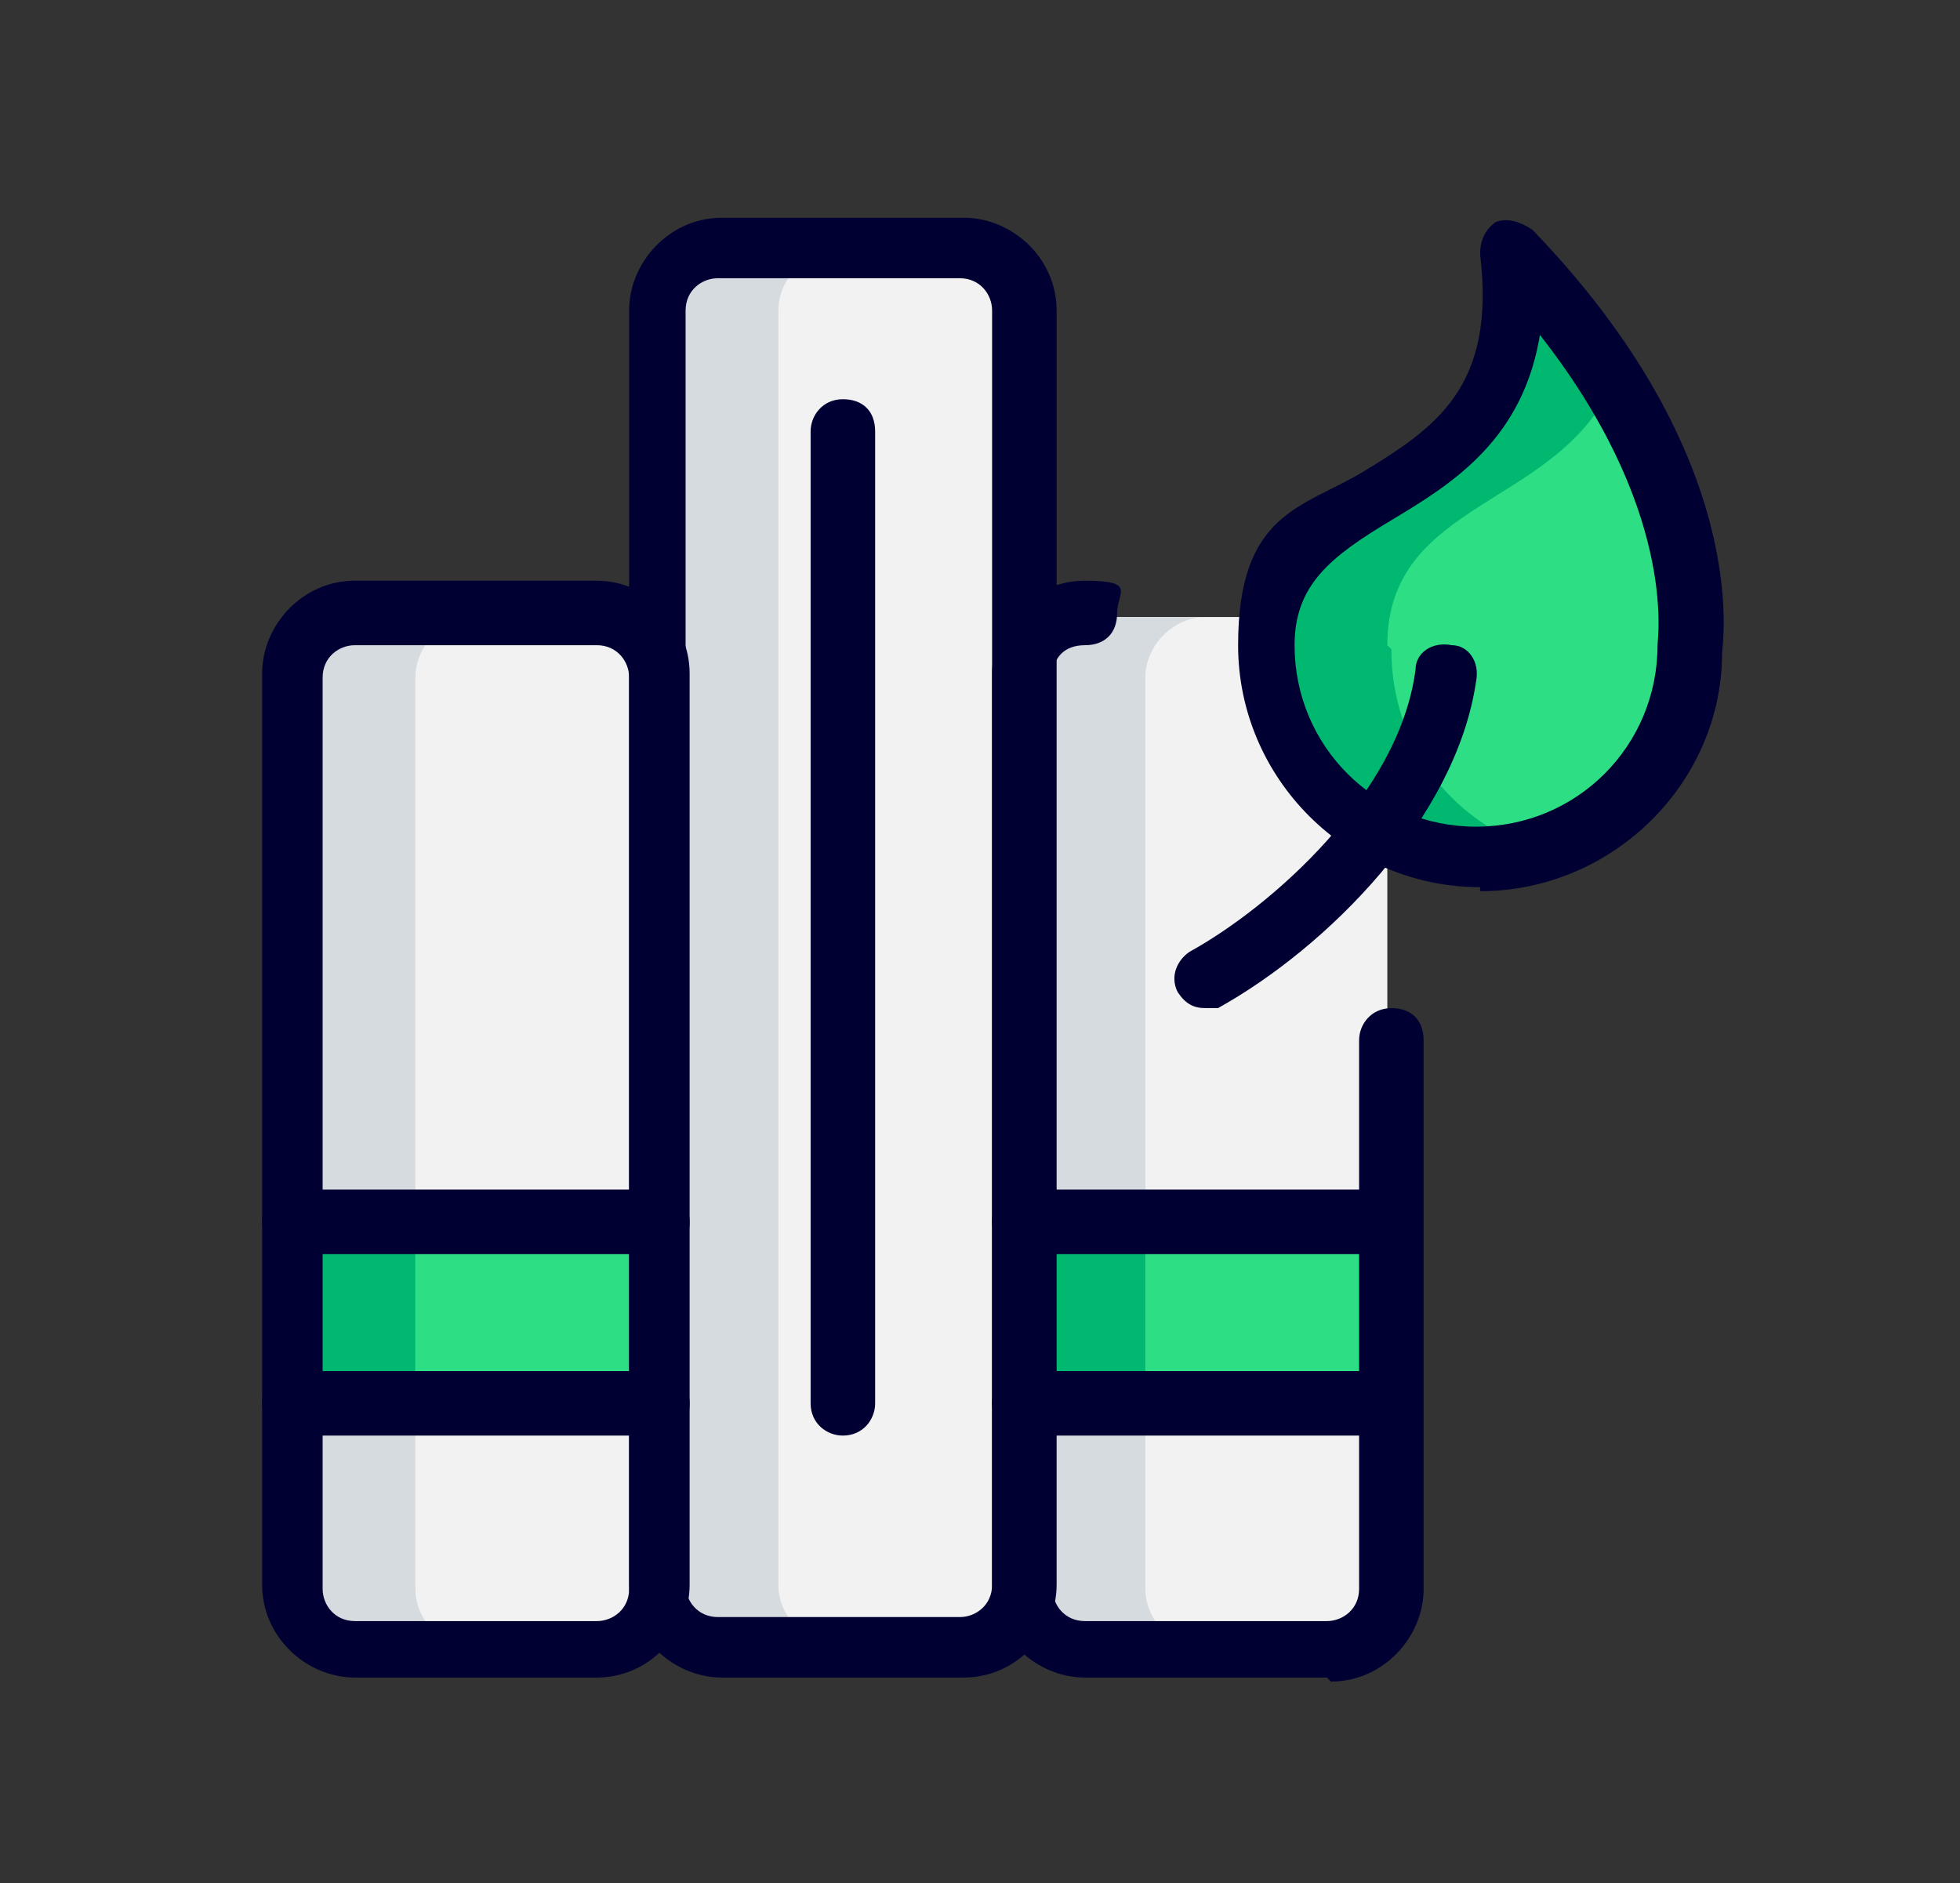
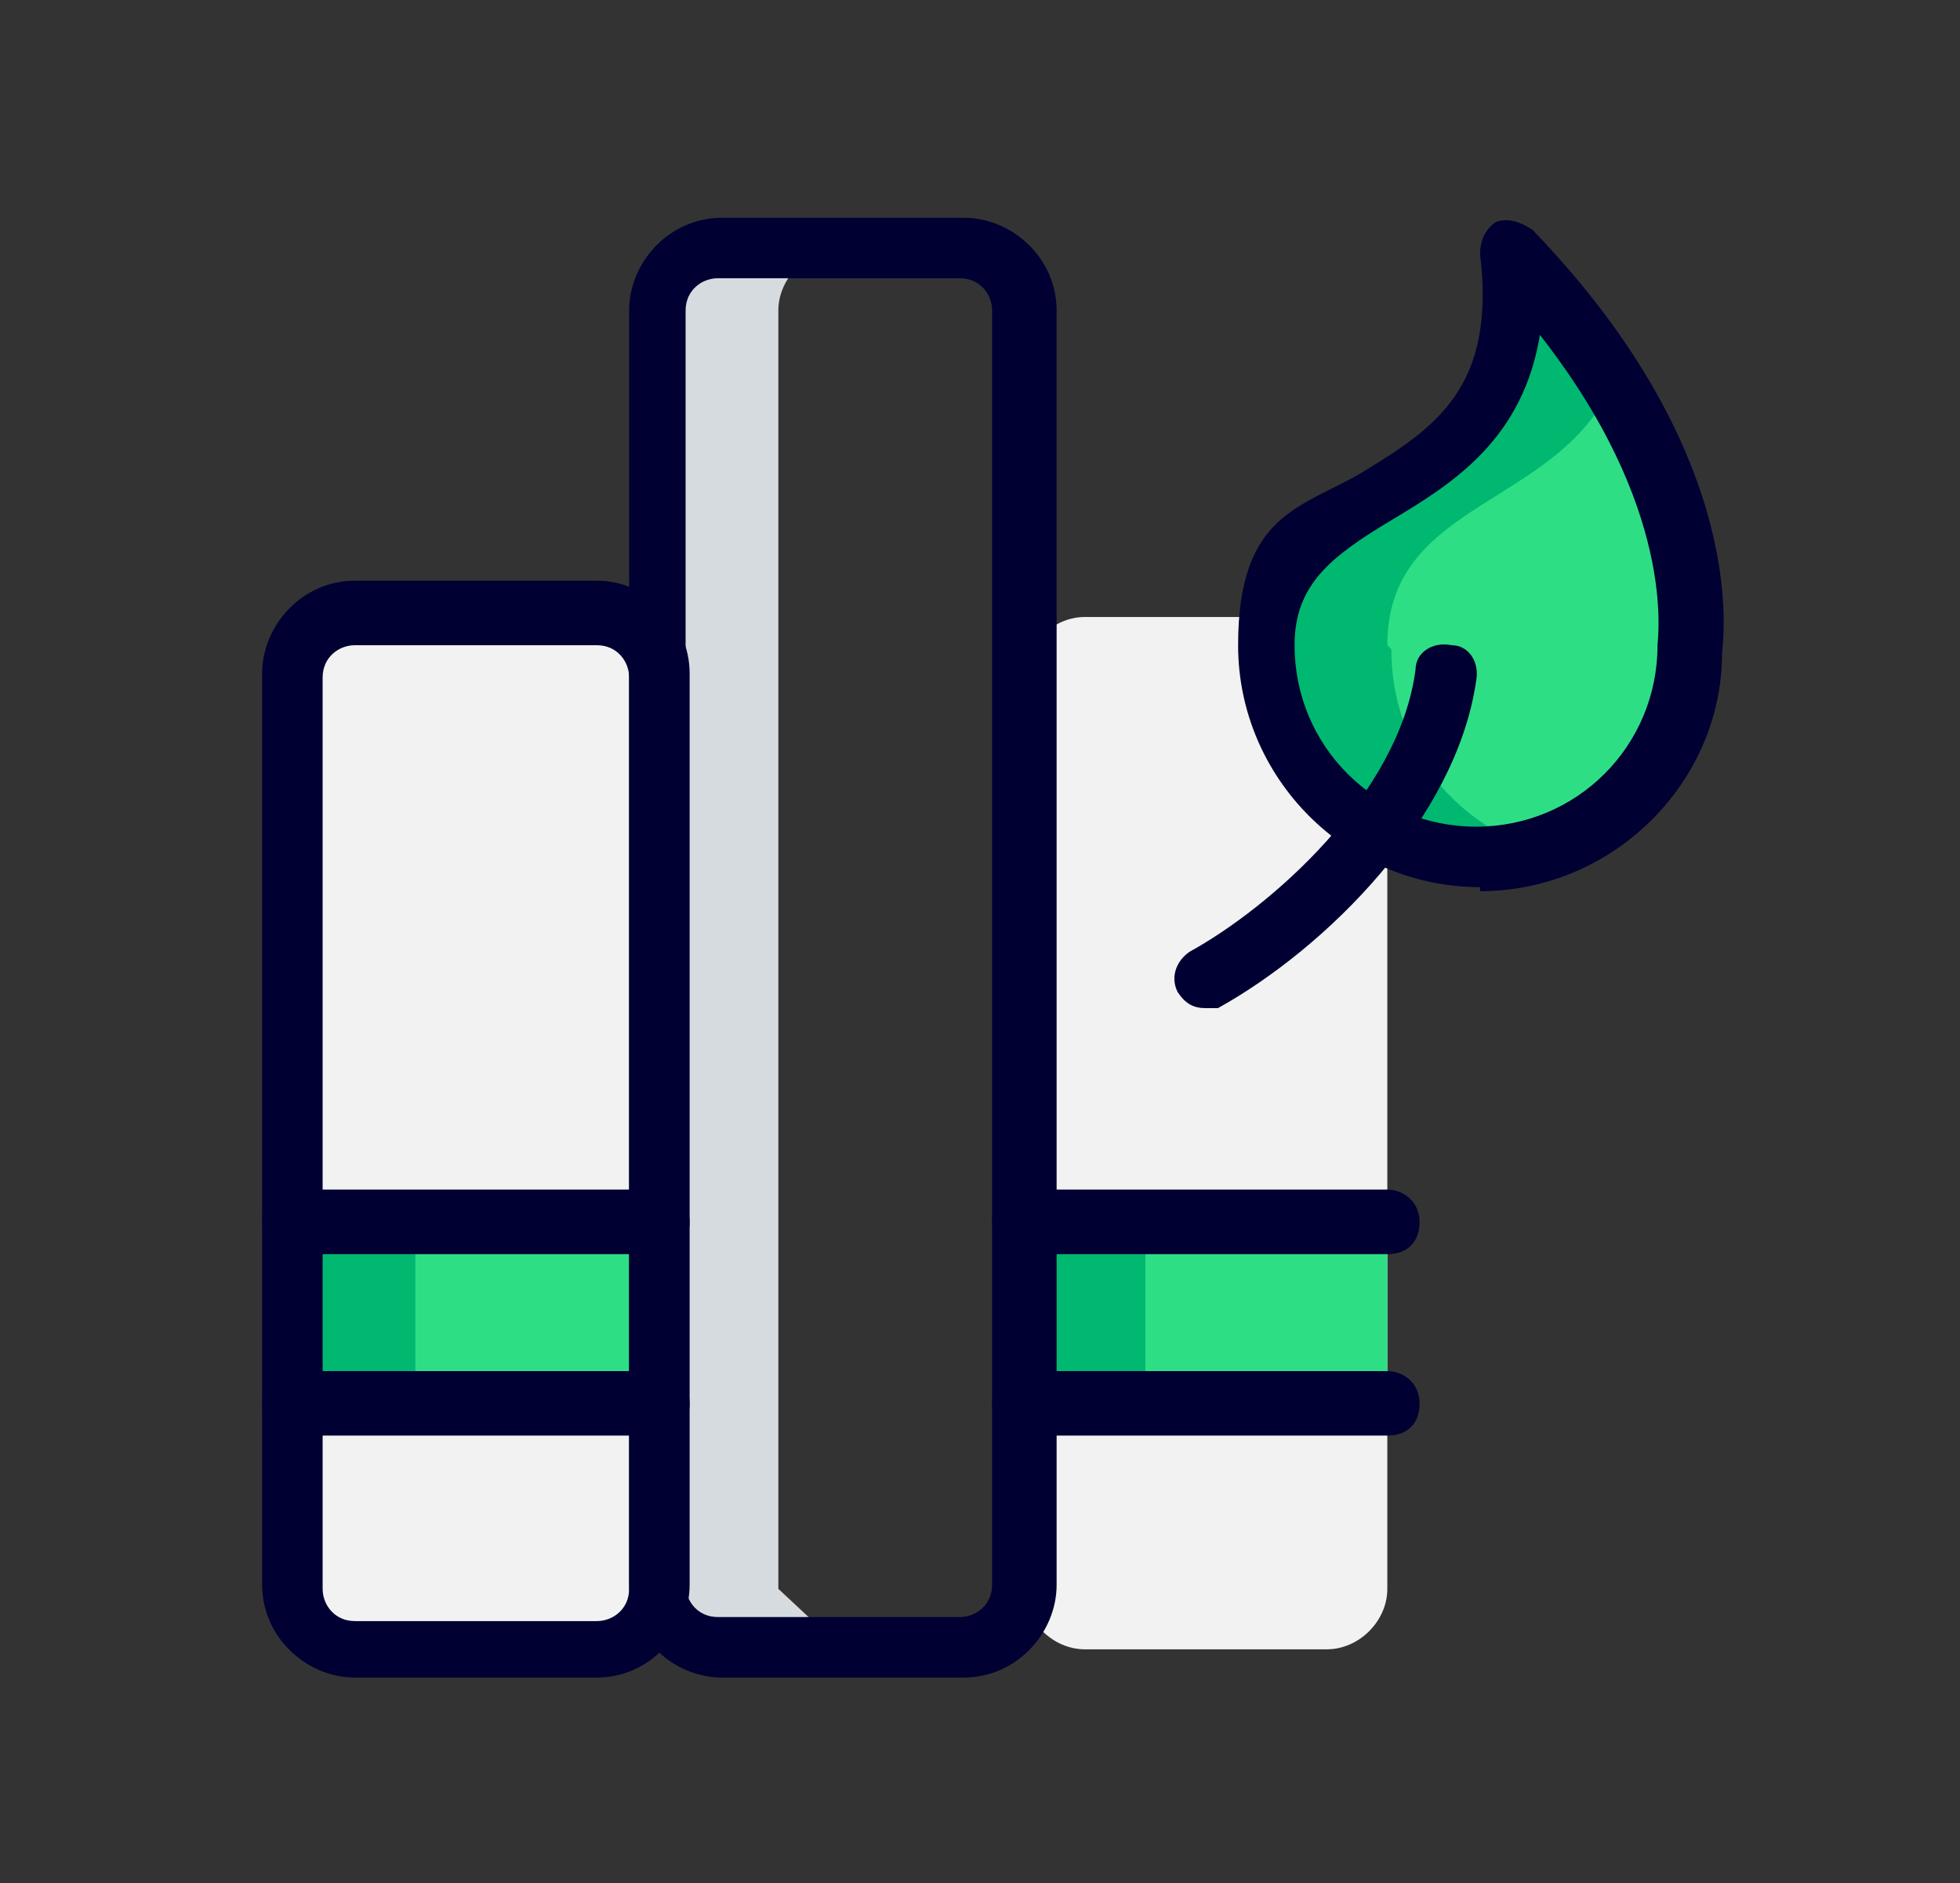
<svg xmlns="http://www.w3.org/2000/svg" version="1.1" viewBox="0 0 48.6 46.7">
  <rect x="0" y="0" width="48.6" height="46.7" fill="#333333" stroke="none" />
  <defs>
    <style>
      .cls-1 {
        fill: #003;
      }

      .cls-2 {
        fill: #d6dbe0;
      }

      .cls-3 {
        fill: #2ede85;
      }

      .cls-4 {
        fill: #f2f2f2;
      }

      .cls-5 {
        fill: #00b870;
      }
    </style>
  </defs>
  <g>
    <g id="Layer_1">
      <g>
        <path class="cls-4" d="M32.9,40.9h-6c-.8,0-1.5-.7-1.5-1.5v-22.6c0-.8.7-1.5,1.5-1.5h6c.8,0,1.5.7,1.5,1.5v22.6c0,.8-.7,1.5-1.5,1.5" />
        <path class="cls-3" d="M37.4,6.2c.8,6.8-6,5.3-6,9.8s2.4,5.3,5.3,5.3,5.3-2.4,5.3-5.3c0,0,.8-4.3-4.5-9.8" />
        <path class="cls-4" d="M14.8,40.9h-6c-.8,0-1.5-.7-1.5-1.5v-22.6c0-.8.7-1.5,1.5-1.5h6c.8,0,1.5.7,1.5,1.5v22.6c0,.8-.7,1.5-1.5,1.5" />
-         <path class="cls-4" d="M23.9,40.9h-6c-.8,0-1.5-.7-1.5-1.5V7.7c0-.8.7-1.5,1.5-1.5h6c.8,0,1.5.7,1.5,1.5v31.6c0,.8-.7,1.5-1.5,1.5" />
      </g>
      <rect class="cls-3" x="7.3" y="30.3" width="9" height="4.5" />
      <rect class="cls-3" x="25.4" y="30.3" width="9" height="4.5" />
      <g>
        <path class="cls-5" d="M34.4,16c0-3.6,4.2-3.4,5.6-6.5-.6-1-1.5-2.1-2.6-3.3.8,6.8-6,5.3-6,9.8s2.4,5.3,5.3,5.3,1-.1,1.5-.2c-2.2-.7-3.7-2.6-3.7-5" />
-         <path class="cls-2" d="M28.4,39.4v-22.6c0-.8.7-1.5,1.5-1.5h-3c-.8,0-1.5.7-1.5,1.5v22.6c0,.8.7,1.5,1.5,1.5h3c-.8,0-1.5-.7-1.5-1.5" />
-         <path class="cls-2" d="M10.3,39.4v-22.6c0-.8.7-1.5,1.5-1.5h-3c-.8,0-1.5.7-1.5,1.5v22.6c0,.8.7,1.5,1.5,1.5h3c-.8,0-1.5-.7-1.5-1.5" />
-         <path class="cls-2" d="M19.3,39.4V7.7c0-.8.7-1.5,1.5-1.5h-3c-.8,0-1.5.7-1.5,1.5v31.6c0,.8.7,1.5,1.5,1.5h3c-.8,0-1.5-.7-1.5-1.5" />
+         <path class="cls-2" d="M19.3,39.4V7.7c0-.8.7-1.5,1.5-1.5h-3c-.8,0-1.5.7-1.5,1.5v31.6c0,.8.7,1.5,1.5,1.5h3" />
      </g>
      <rect class="cls-5" x="7.3" y="30.3" width="3" height="4.5" />
      <rect class="cls-5" x="25.4" y="30.3" width="3" height="4.5" />
      <g>
        <path class="cls-1" d="M38.2,8.2c-.4,2.7-2.2,3.8-3.7,4.7-1.5.9-2.4,1.6-2.4,3.1,0,2.5,2,4.5,4.5,4.5s4.5-2,4.5-4.5c0-.2.5-3.4-3-7.8M36.7,22c-3.3,0-6-2.7-6-6s1.6-3.4,3.1-4.3c1.8-1.1,3.3-2.1,2.9-5.4,0-.3.1-.6.4-.8.3-.1.6,0,.9.2,5.5,5.7,4.7,10.3,4.7,10.5,0,3.2-2.7,5.9-6,5.9" />
        <path class="cls-1" d="M29.9,25c-.3,0-.5-.1-.7-.4-.2-.4,0-.8.3-1,2-1.1,5.2-3.9,5.6-7,0-.4.4-.7.9-.6.4,0,.7.4.6.9-.5,3.4-3.7,6.6-6.4,8.1-.1,0-.2,0-.4,0" />
        <path class="cls-1" d="M8.8,16c-.4,0-.8.3-.8.8v22.6c0,.4.3.8.8.8h6c.4,0,.8-.3.8-.8v-22.6c0-.4-.3-.8-.8-.8h-6ZM14.8,41.6h-6c-1.2,0-2.3-1-2.3-2.3v-22.6c0-1.2,1-2.3,2.3-2.3h6c1.2,0,2.3,1,2.3,2.3v22.6c0,1.2-1,2.3-2.3,2.3" />
        <path class="cls-1" d="M17.8,6.9c-.4,0-.8.3-.8.8v31.6c0,.4.3.8.8.8h6c.4,0,.8-.3.8-.8V7.7c0-.4-.3-.8-.8-.8h-6ZM23.9,41.6h-6c-1.2,0-2.3-1-2.3-2.3V7.7c0-1.2,1-2.3,2.3-2.3h6c1.2,0,2.3,1,2.3,2.3v31.6c0,1.2-1,2.3-2.3,2.3" />
-         <path class="cls-1" d="M32.9,41.6h-6c-1.2,0-2.3-1-2.3-2.3v-22.6c0-1.2,1-2.3,2.3-2.3s.8.3.8.8-.3.8-.8.8-.8.3-.8.8v22.6c0,.4.3.8.8.8h6c.4,0,.8-.3.8-.8v-13.6c0-.4.3-.8.8-.8s.8.3.8.8v13.6c0,1.2-1,2.3-2.3,2.3" />
        <path class="cls-1" d="M16.3,35.6H7.3c-.4,0-.8-.3-.8-.8s.3-.8.8-.8h9c.4,0,.8.3.8.8s-.3.8-.8.8" />
        <path class="cls-1" d="M16.3,31.1H7.3c-.4,0-.8-.3-.8-.8s.3-.8.8-.8h9c.4,0,.8.3.8.8s-.3.8-.8.8" />
        <path class="cls-1" d="M34.4,31.1h-9c-.4,0-.8-.3-.8-.8s.3-.8.8-.8h9c.4,0,.8.3.8.8s-.3.8-.8.8" />
-         <path class="cls-1" d="M20.9,35.6c-.4,0-.8-.3-.8-.8V10.7c0-.4.3-.8.8-.8s.8.3.8.8v24.1c0,.4-.3.8-.8.8" />
        <path class="cls-1" d="M34.4,35.6h-9c-.4,0-.8-.3-.8-.8s.3-.8.8-.8h9c.4,0,.8.3.8.8s-.3.8-.8.8" />
      </g>
    </g>
  </g>
</svg>